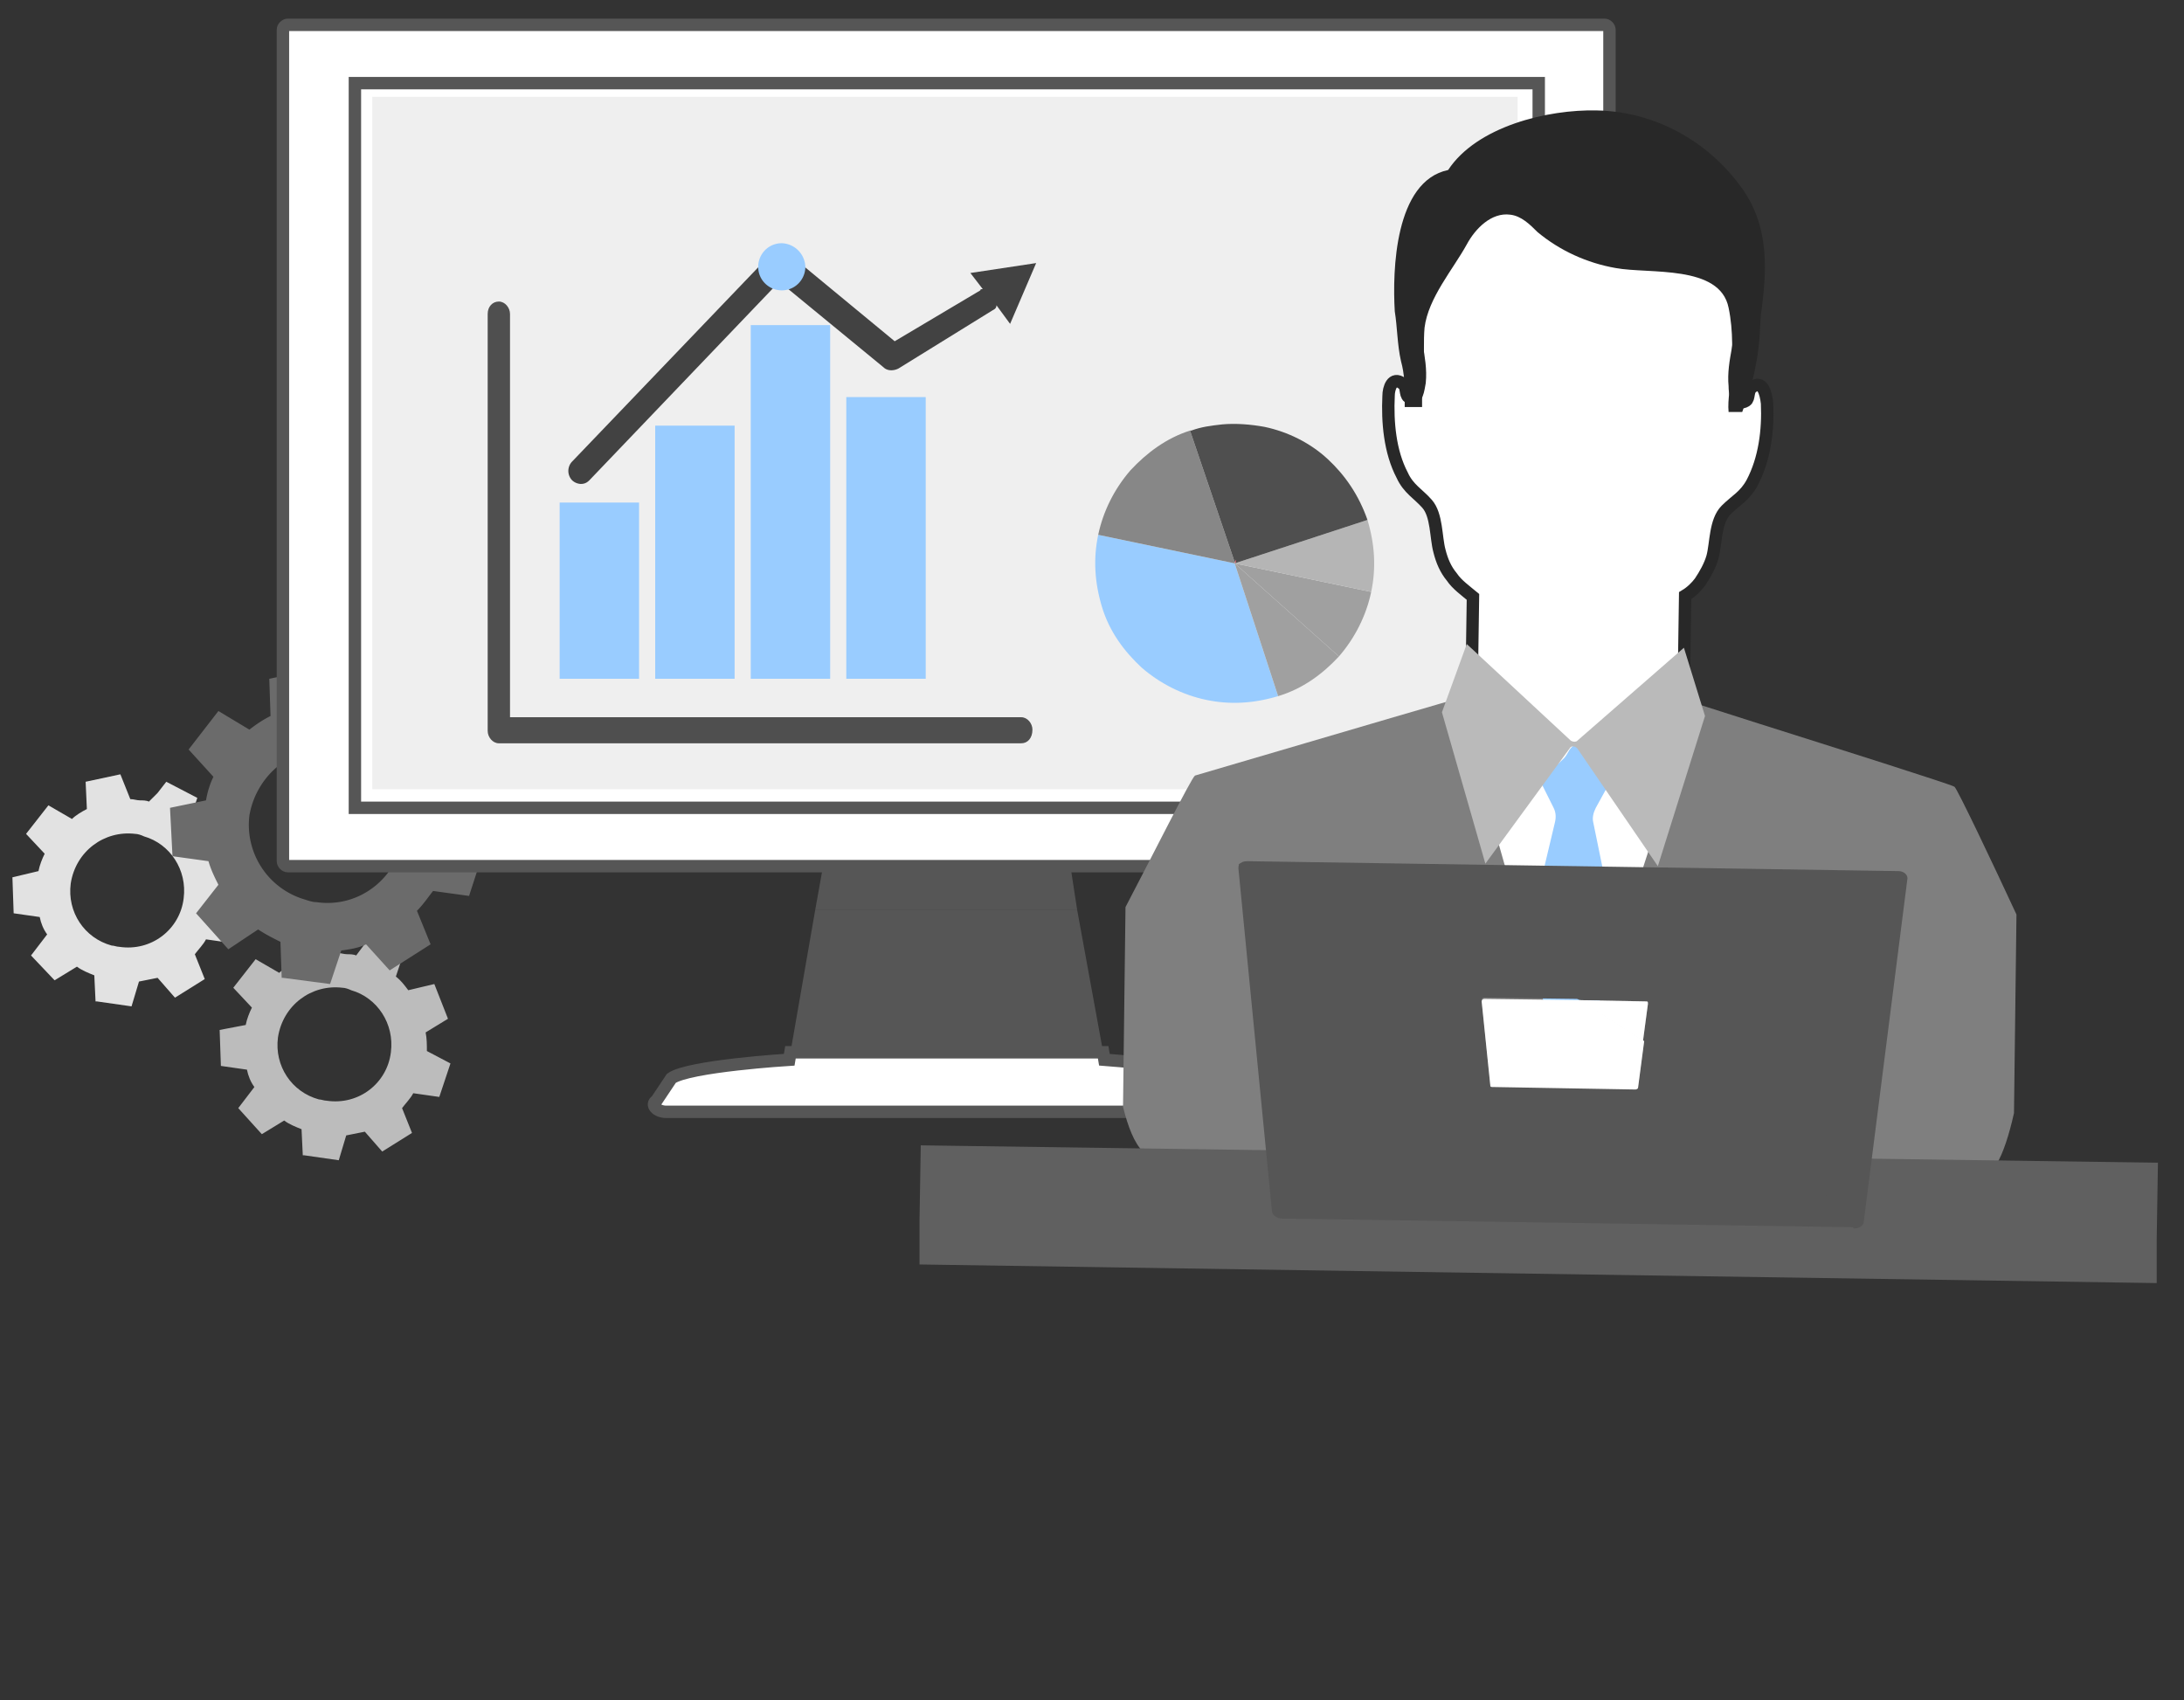
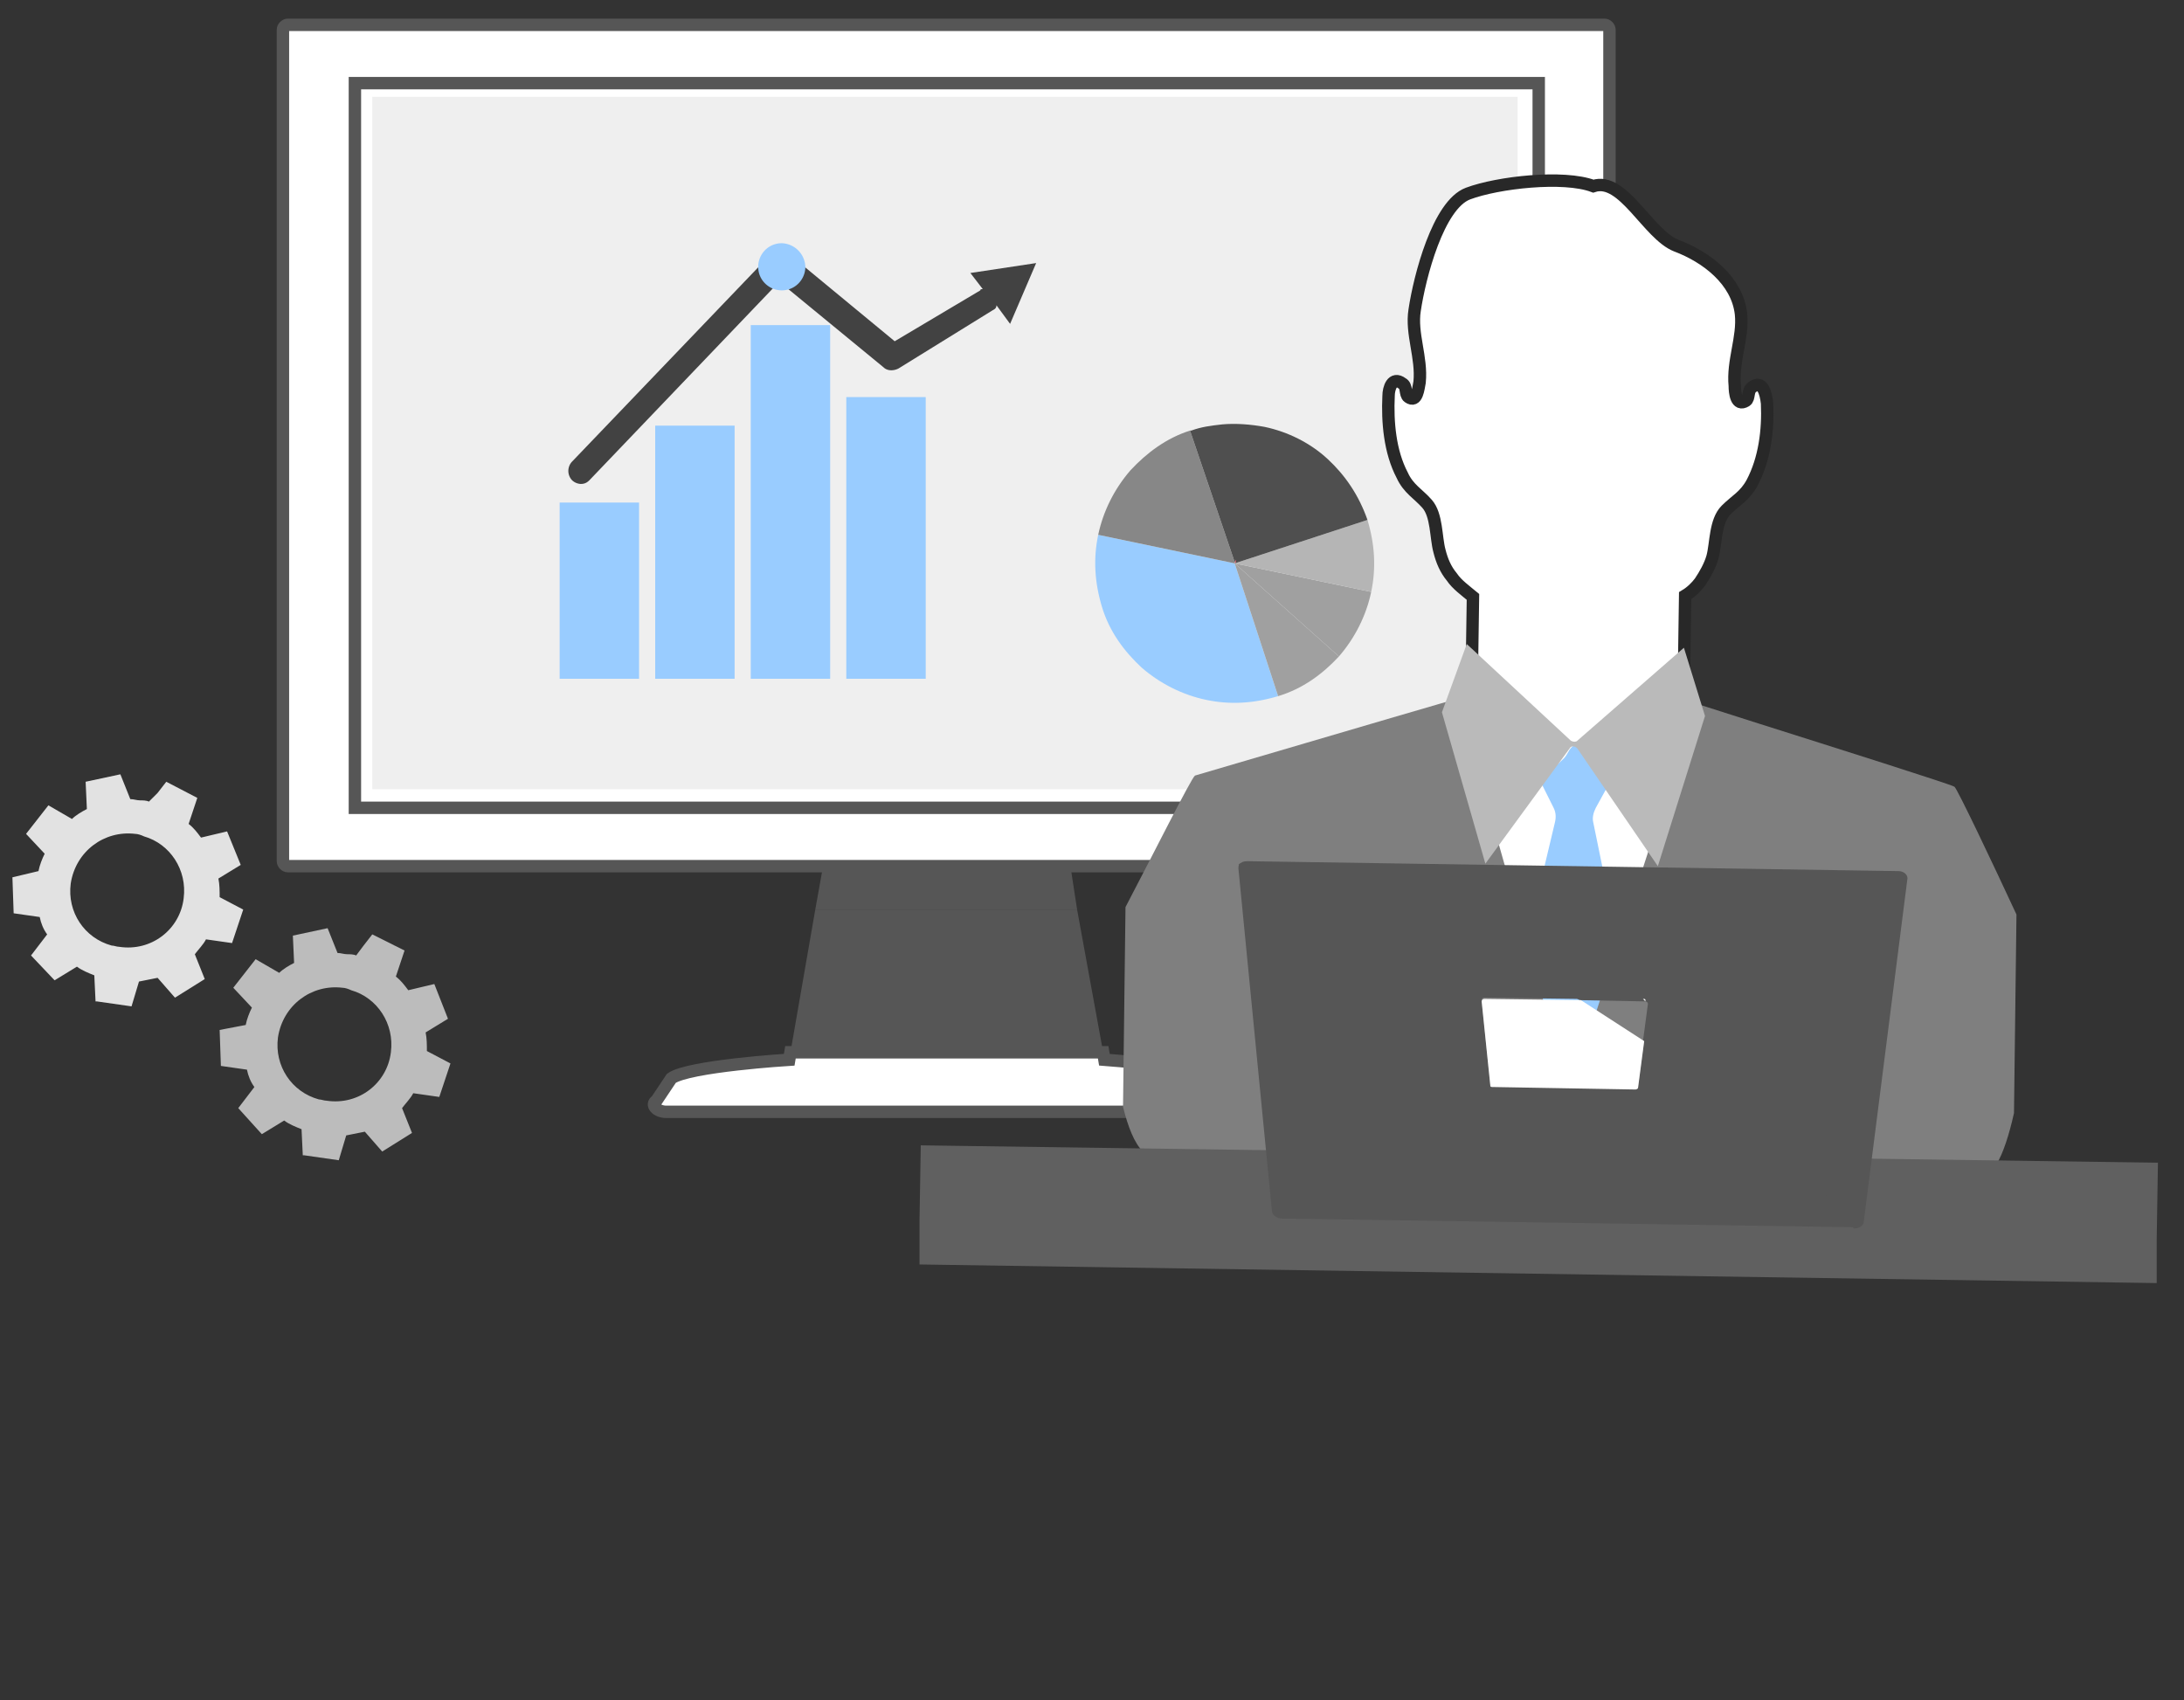
<svg xmlns="http://www.w3.org/2000/svg" viewBox="0 0 176 137">
  <rect x="0" y="0" width="176" height="137" fill="#333333" stroke="none" />
  <path d="M20.6 77.3l-1.8 2.3 1.5 1.6c-.2.4-.4.9-.5 1.4l-2.1.4.1 2.9 2.1.3c.1.5.3 1 .6 1.4l-1.3 1.7 1.9 2.1 1.8-1.1c.4.3.9.5 1.4.7l.1 2.1h.1l2.8.4.6-2 1.5-.3 1.4 1.6 2.4-1.5-.8-2c.3-.4.7-.8.9-1.2l2.1.3.9-2.7-1.9-1c0-.5 0-1-.1-1.5l1.8-1.1-1.1-2.8-2.1.5c-.3-.4-.6-.8-1-1.1l.7-2.1-2.6-1.3-.7.9-.6.8c-.2-.1-.5-.1-.7-.1-.3 0-.5-.1-.8-.1l-.8-2-2.8.6.1 2.2c-.4.2-.9.5-1.2.8l-1.9-1.1zm7 2.3c.2 0 .5.1.7.2 2.1.6 3.5 2.7 3.2 5-.3 2.5-2.6 4.3-5.2 3.9-.2 0-.4-.1-.6-.1-2.2-.6-3.6-2.7-3.3-5 .4-2.6 2.7-4.3 5.2-4z" fill="#bcbcbc" />
  <path d="M3.9 64.9l-1.8 2.3 1.5 1.6c-.2.4-.4.9-.5 1.4l-2.1.5.1 2.9 2.1.3c.1.5.3 1 .6 1.4L2.5 77l1.9 2 1.8-1.1c.4.3.9.5 1.4.7l.1 2.1h.1l2.8.4.6-2 1.5-.3 1.4 1.6 2.4-1.5-.8-2c.3-.4.7-.8.9-1.2l2.1.3.9-2.7-1.9-1c0-.5 0-1-.1-1.5l1.8-1.1-1.1-2.7-2.1.5c-.3-.4-.6-.8-1-1.1l.7-2.1-2.5-1.3-.7.9-.7.7c-.2-.1-.5-.1-.7-.1-.3 0-.5-.1-.8-.1l-.8-2-2.8.6.1 2.2c-.4.2-.9.5-1.2.8l-1.9-1.1zm7 2.3c.2 0 .5.1.7.2 2.1.6 3.5 2.7 3.2 5-.3 2.5-2.6 4.3-5.2 3.9-.2 0-.4-.1-.6-.1-2.2-.6-3.6-2.7-3.3-5 .4-2.6 2.7-4.3 5.2-4z" fill="#e2e2e2" />
-   <path d="M17.6 57.3l-2.4 3.1 2 2.2c-.3.6-.5 1.3-.6 1.9l-2.9.6.2 3.9 2.9.4c.2.7.5 1.3.8 1.9l-1.8 2.3 2.6 2.9 2.4-1.6c.6.4 1.2.7 1.8 1l.1 2.9h.1l3.8.5.9-2.7c.7-.1 1.4-.2 2-.5l1.9 2.1 3.3-2.1-1.1-2.7c.5-.5.9-1.1 1.3-1.6l2.9.4 1.2-3.7-2.6-1.3c0-.7 0-1.4-.1-2l2.5-1.5-1.5-3.7-2.9.6c-.4-.5-.9-1-1.4-1.5l.9-2.8-3.5-1.8-1.8 2.4c-.3-.1-.6-.1-1-.2-.3 0-.7-.1-1-.1l-1.1-2.7-3.8.8.1 3c-.6.3-1.2.7-1.7 1.1l-2.5-1.5zm9.6 3.1c.3 0 .6.1.9.2 2.9.9 4.8 3.7 4.4 6.8-.5 3.4-3.6 5.8-7 5.3-.3 0-.6-.1-.9-.2a6.27 6.27 0 0 1-4.5-6.8c.6-3.4 3.7-5.8 7.1-5.3z" fill="#6b6b6b" />
  <g fill="#565656">
    <path d="M86.2 69.4l-9.9-1.3-9.9 1.3-.7 3.9h21.1z" />
    <path d="M86.8 73.3H65.7l-2 11.5h25.2z" />
  </g>
  <path d="M99.7 88.7l-1.2-1.8c-1.4-.9-9.5-1.5-9.5-1.5l-.1-.6H63.7l-.1.6s-8.1.5-9.5 1.5l-1.2 1.8c-.5.3 0 .9.8.9h45.2c.8-.1 1.3-.6.8-.9zM129.3 2H23.2c-.2 0-.4.2-.4.4v67c0 .2.2.4.4.4h106.1c.2 0 .4-.2.4-.4v-67c0-.2-.2-.4-.4-.4z" fill="#fff" stroke="#565656" stroke-miterlimit="10" />
  <path d="M28.6 6.7H124v58.4H28.6z" fill="none" stroke="#565656" stroke-miterlimit="10" />
  <path d="M97 7.8H30v55.8h92.3V7.8z" fill="#efefef" />
  <path d="M45.1 40.5h6.4v14.2h-6.4zm7.7-6.2h6.4v20.4h-6.4zm7.7-8.1h6.4v28.5h-6.4zm7.7 5.8h6.4v22.7h-6.4z" fill="#9cf" />
  <path d="M83.5 21.2l-5.3.8 1 1.3c-.1 0-.2 0-.2.1l-6.9 4.1-8.6-7.1a1.07 1.07 0 0 0-1.4.1l-16 16.7a1.09 1.09 0 0 0 0 1.5 1.08 1.08 0 0 0 .7.3c.3 0 .5-.1.7-.3l15.3-16 8.4 6.9c.3.3.8.3 1.2.1L80 25c.2-.1.3-.2.3-.4l1.1 1.5 2.1-4.9z" fill="#424242" />
  <path d="M64.9 21.5c0 1-.8 1.9-1.9 1.9-1 0-1.9-.8-1.9-1.9 0-1 .8-1.9 1.9-1.9a1.97 1.97 0 0 1 1.9 1.9z" fill="#9cf" />
-   <path d="M82.3 59.9H40.2c-.5 0-.9-.5-.9-1V25.3c0-.6.4-1 .9-1s.9.5.9 1v32.5h41.2c.5 0 .9.5.9 1 0 .7-.4 1.1-.9 1.1z" fill="#4f4f4f" />
  <path d="M141.2 31.2c-.4.3-.2.9-.5 1.1-.8.5-.9-.7-.9-1.2-.2-2 .7-3.9.5-5.8-.3-2.7-2.8-4.6-5.2-5.5-2.3-.9-4.3-5.6-6.7-4.8-2.4-.9-7.7-.3-10.1.6s-3.9 6.7-4.3 9.4c-.3 1.9.6 3.8.4 5.8-.1.5-.2 1.7-.9 1.2-.3-.2-.1-.9-.5-1.1-.8-.6-1.1.4-1.1 1-.1 2.1.1 4.5 1.1 6.4.5 1.1 1.3 1.5 2 2.3.8.9.7 2.7 1 3.8.2.8.5 1.5 1 2.1.4.6 1.1 1.1 1.7 1.6l-.1 6.7 9.2 8.7 3-3.3 4.9-5.4.1-6.8c.5-.3.9-.7 1.2-1.1.4-.6.8-1.3 1-2 .3-1.1.2-2.9 1.1-3.8.8-.8 1.5-1.1 2.1-2.2 1-1.9 1.3-4.2 1.2-6.4-.1-.9-.4-1.9-1.2-1.3z" fill="#fff" stroke="#282828" stroke-miterlimit="10" />
-   <path d="M112.9 29.1c.3 1.1.3 2 .3 3.1v.6h1.4V32l.1-2.3c.1-1.1 0-2.2.1-3.3.3-2.4 2.3-4.7 3.4-6.7.7-1.3 2-2.6 3.5-2.4.9.1 1.6.8 2.2 1.4 1.8 1.5 4 2.5 6.3 2.9 2.7.5 8.4-.3 9.1 3.2.4 1.9.3 3.8.2 5.7 0 .3-.3 1.7-.2 2.7h1.1c.4-1.1.9-2.7 1-3.3.5-2.4.4-3.5.5-4.5.5-3.6.7-7.1-1.5-10.2-2.7-3.8-7-6.2-11.7-6.3-4-.1-9.7 1.3-12 4.8-4.3.9-4.5 8.1-4.3 11.4.2 1.2.2 2.7.5 4z" fill="#282828" />
  <path d="M118.2 69.6c0-.6 8.3-9.2 8.3-9.2h1.1l7.7 8.9-8.5 21.8-8.6-21.5z" fill="#fff" />
  <path d="M131 79l-2.6-12.7c-.1-.4 0-.8.2-1.2l1.1-2c0-.1 0-.3-.1-.3l-1.2-1.2c-.3-.3-.6-.5-.8-.9-.1-.3-.4-.8-.8-.6-.3.2-.4.5-.6.8s-.5.5-.8.8l-1.1 1.1c-.1.1-.1.2-.1.3l1 2c.2.4.2.8.1 1.2l-3 12.6v.2l3.7 10c.1.2.3.2.4.2.2.1.3 0 .4-.2l4-9.9c.2-.1.2-.1.2-.2z" fill="#9cf" />
  <path d="M126.1 86.7L120 65.3l-2.6-9s-.1 0-.3.1l-4.8 1.4-16 4.7c-.3.2-3.5 6.6-5.6 10.6l-.2 16.1c.4 1.6.9 2.9 1.6 3.6 8.1 8.4 29.8 8.3 33.9 8.9l.1-15zm36.4-13c-1.9-4.1-4.8-10.2-5-10.3-.3-.2-9.8-3.2-15.8-5.1l-4.7-1.5c-.2-.1-.3-.1-.3-.1l-10.1 31.1v.2l-.4-1.3-.1 15h.2c1.8-.1 29.4.4 34.6-7.9.5-.8 1-2.3 1.4-4.1l.2-16z" fill="#7f7f7f" />
  <path d="M135.7 52.2l-8.6 7.5c-.1.1-.3.1-.5 0l-8.4-7.8-2 5.5 3.5 12.2 6.8-9.3c.1-.2.4-.2.6 0l6.5 9.5 3.8-12.1-1.7-5.5z" fill="#bababa" />
  <path d="M74.2 92.3l-.1 6.1v3.5l99.7 1.5v-3.5l.1-6.2z" fill="#606060" />
  <g fill="#565656">
    <path d="M132.6 80.7c.1 0 .2.1.2.2l-.4 3c5.7 3.9 11.5 8.8 17 15.1.4 0 .8-.2.8-.6l3.5-27.5c.1-.4-.3-.7-.7-.7l-52.5-.8c-.3 0-.5.1-.7.3 4.4.9 15.2 3.5 27.5 10.9l5.3.1z" />
    <path d="M132.5 83.8l-.5 3.8c0 .1-.1.1-.2.1l-11.5-.2c-.1 0-.2-.1-.2-.1l-.7-6.8c0-.1.1-.2.2-.2l7.8.1c-12.3-7.4-23.1-10.1-27.5-10.9-.1.1-.1.3-.1.4l2.7 27.6c0 .3.4.6.8.6l46.2.7c-5.5-6.2-11.4-11.2-17-15.1z" />
  </g>
  <g fill="#fff">
    <path d="M119.6 80.5c-.1 0-.2.1-.2.2l.7 6.8c0 .1.1.1.2.1l11.5.2c.1 0 .2-.1.2-.1l.5-3.8-5.1-3.3-7.8-.1z" />
-     <path d="M132.6 80.7l-5.3-.1 5.1 3.3.4-3c0-.2 0-.2-.2-.2z" />
+     <path d="M132.6 80.7c0-.2 0-.2-.2-.2z" />
  </g>
  <path d="M99.5 45.4l3.5 10.7c-2 .6-3.9.7-5.8.3s-3.7-1.3-5.2-2.6c-1.4-1.3-2.6-2.9-3.2-4.9s-.7-3.9-.3-5.8l11 2.3z" fill="#9cf" />
  <g fill="#a0a0a0">
    <path d="M99.5,45.4l8.4,7.5c-1.3,1.4-2.9,2.6-4.9,3.2L99.5,45.4z" />
    <path d="M99.5 45.4l8.4 7.5c1.3-1.5 2.2-3.3 2.6-5.2l-11-2.3z" />
  </g>
  <path d="M110.2 41.9c.6 2 .7 3.9.3 5.8l-11-2.3 10.7-3.5z" fill="#b5b5b5" />
  <path d="M91.1 37.9c-1.3 1.5-2.2 3.3-2.6 5.2l11 2.3v-.1l-3.6-10.6c-1.9.6-3.5 1.8-4.8 3.2z" fill="#878787" />
  <path d="M99.6 45v.3l-.1.1z" fill="#f62f48" />
  <path d="M107 37c1.4 1.3 2.5 2.9 3.2 4.9l-10.7 3.5.1-.1v-.2l-.1.2-3.6-10.6h.1c.8-.3 1.6-.4 2.5-.5 1.1-.1 2.3 0 3.4.2 1.9.4 3.7 1.3 5.1 2.6z" fill="#4f4f4f" />
</svg>